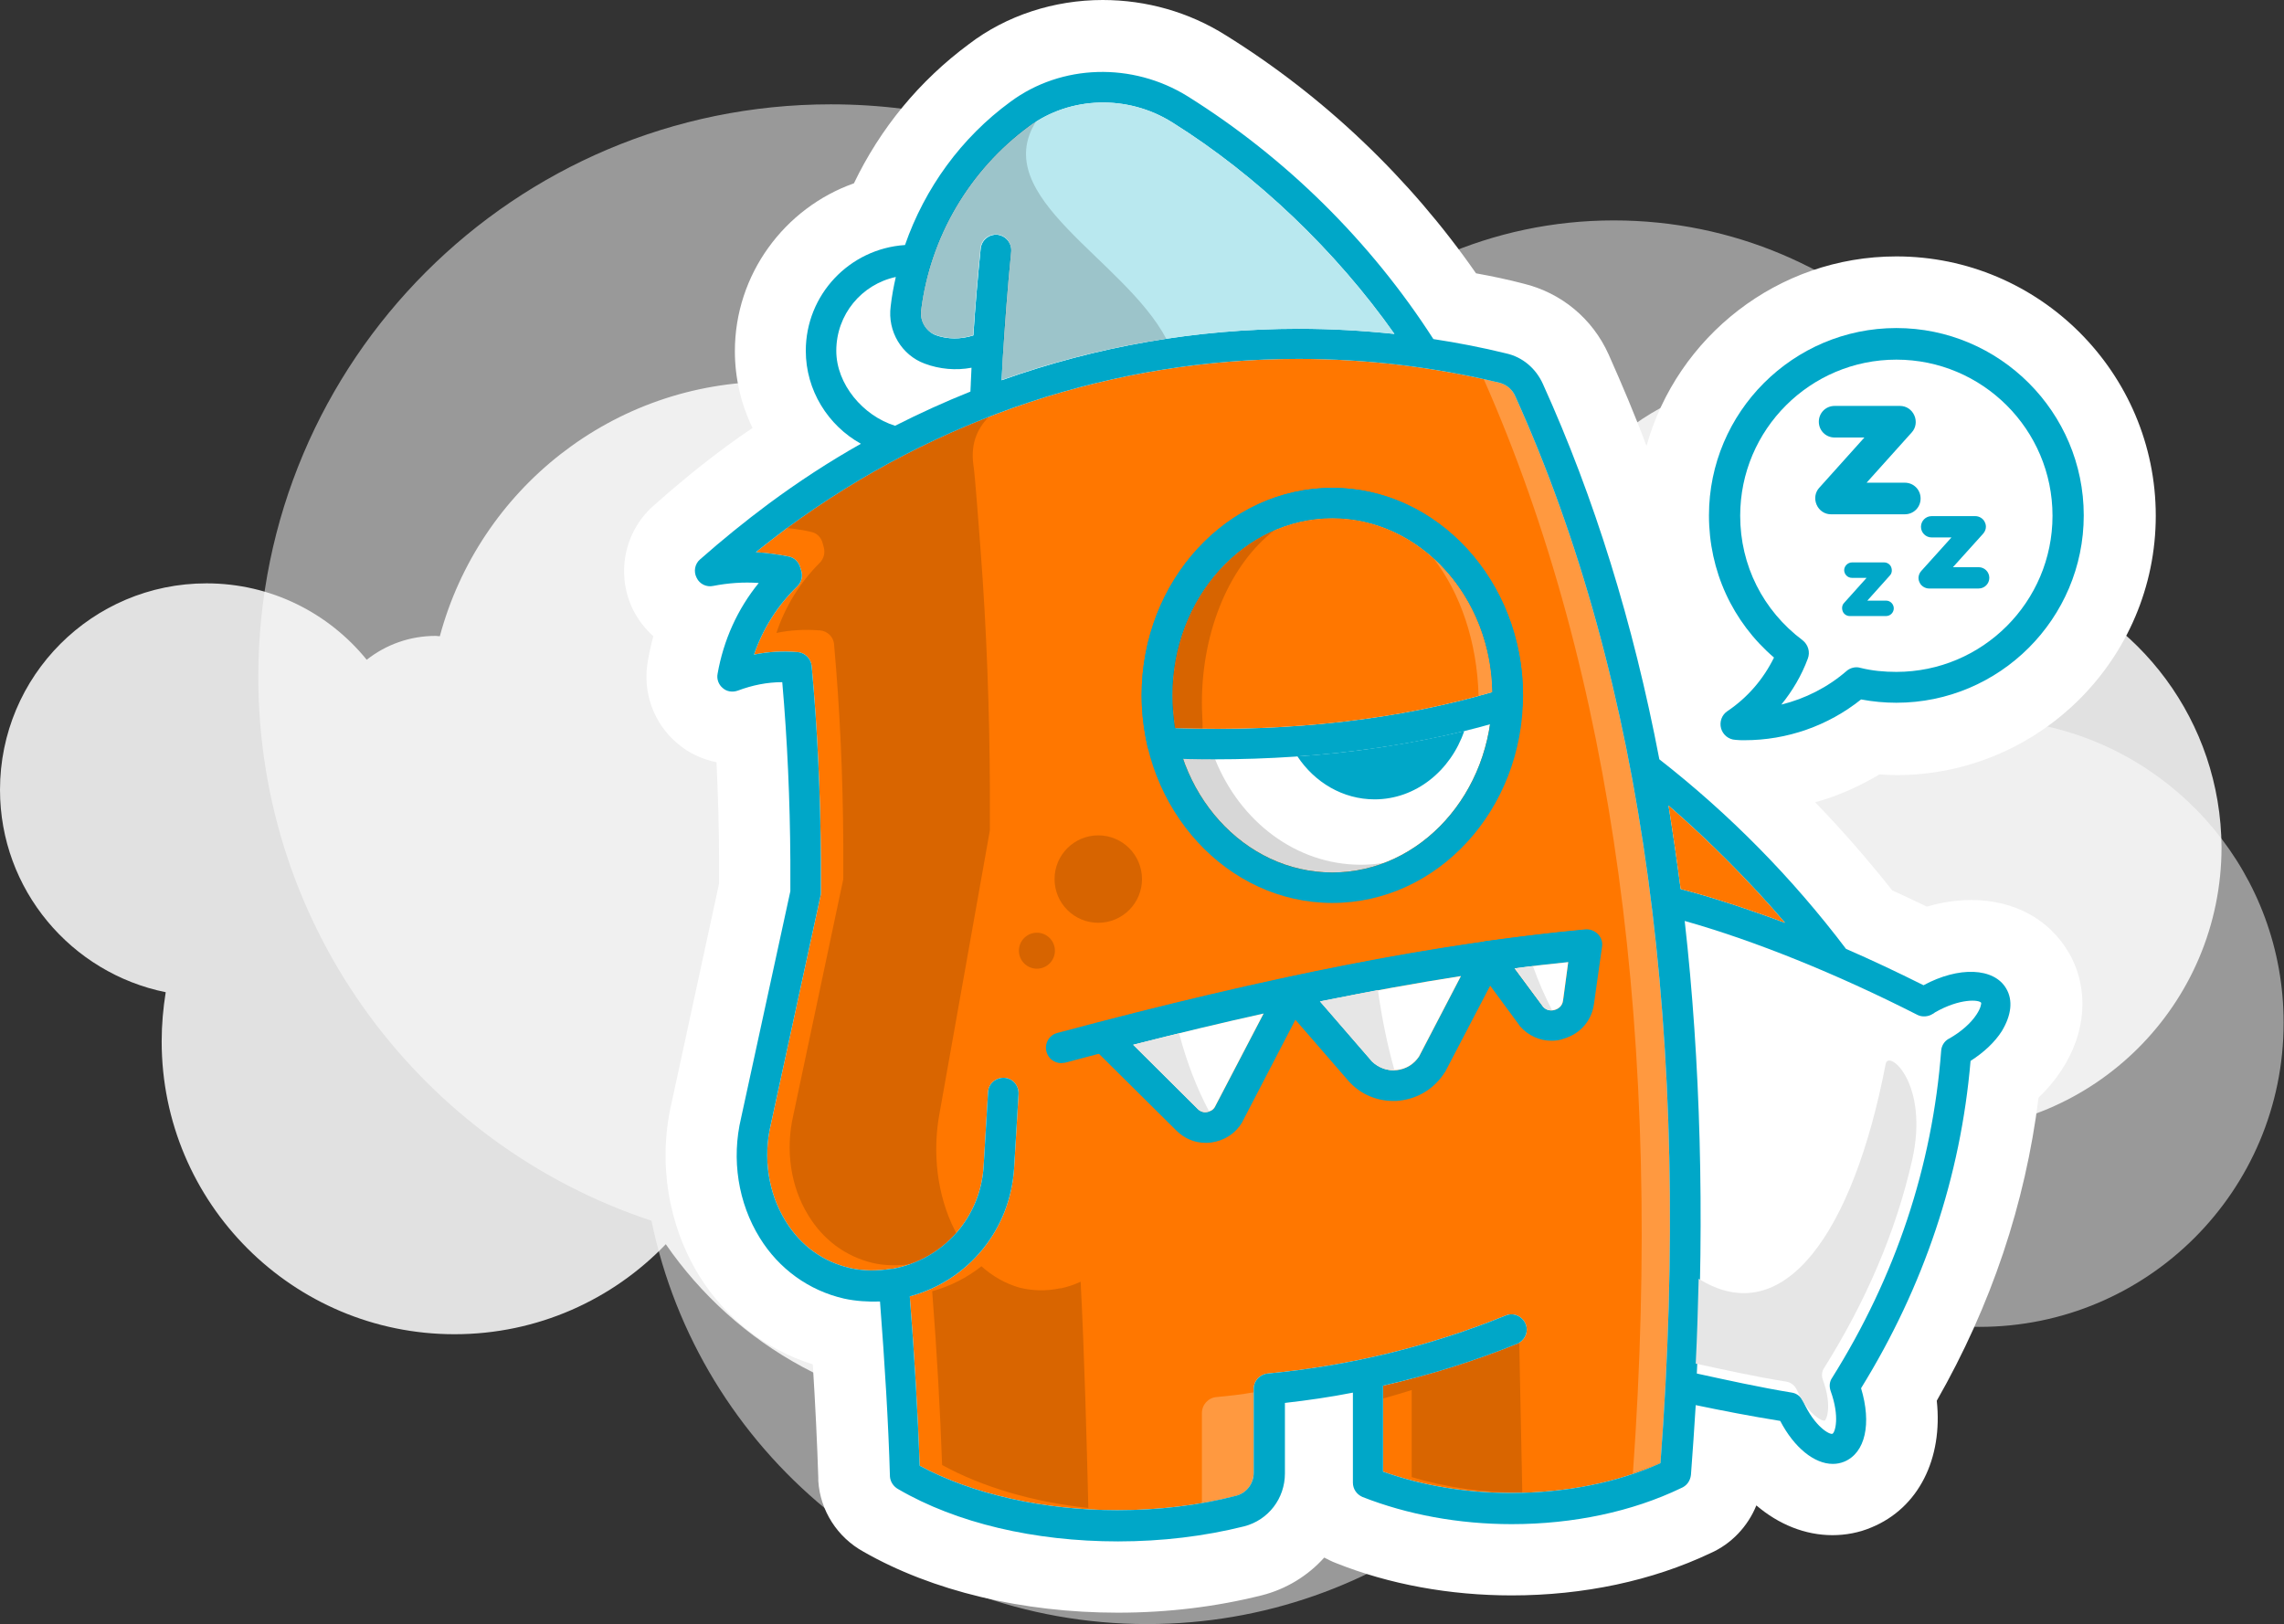
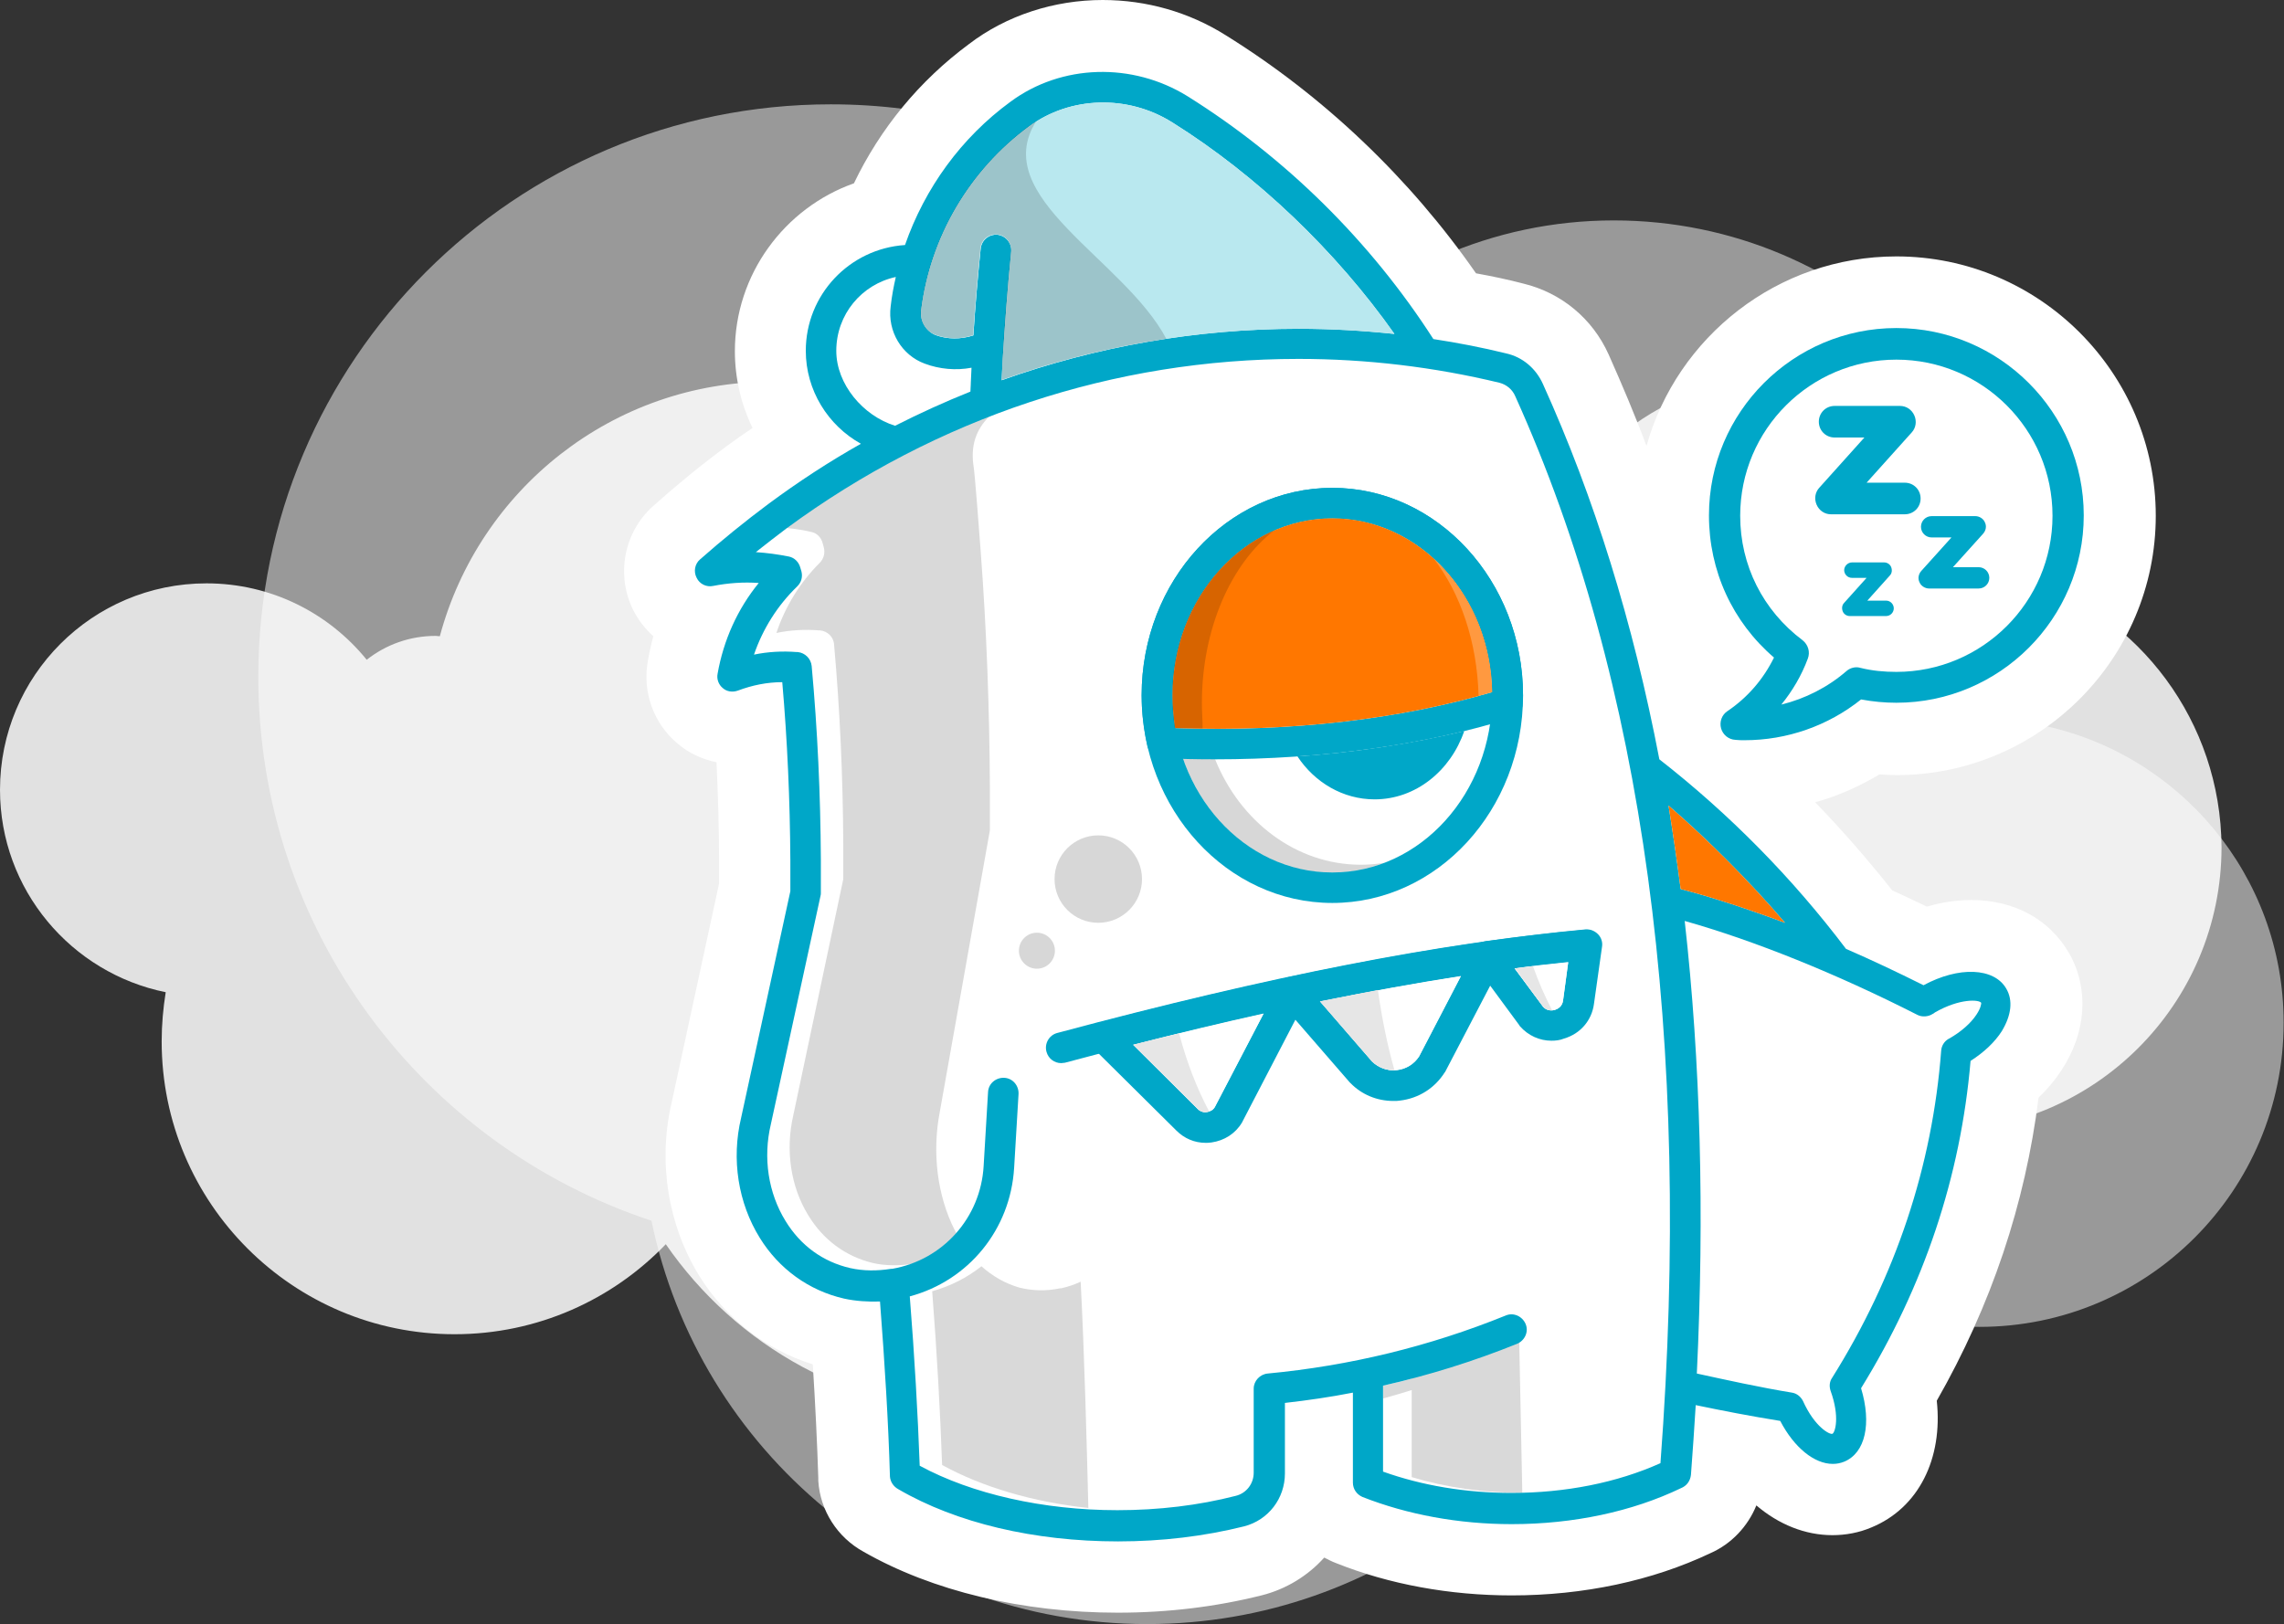
<svg xmlns="http://www.w3.org/2000/svg" version="1.1" id="Layer_1" x="0px" y="0px" viewBox="0 0 621.6 442.1" style="enable-background:new 0 0 621.6 442.1;" xml:space="preserve">
  <rect x="0" y="0" width="621.6" height="442.1" fill="#333333" stroke="none" />
  <style type="text/css">
	.st0{opacity:0.85;fill:#FFFFFF;}
	.st1{opacity:0.5;fill:#FFFFFF;}
	.st2{fill:#FFFFFF;}
	.st3{fill:#FF7700;}
	.st4{opacity:0.25;}
	.st5{opacity:0.15;}
	.st6{fill:none;stroke:#00A7C8;stroke-width:8.323;stroke-linecap:round;stroke-linejoin:round;stroke-miterlimit:10;}
	.st7{fill:#00A7C8;}
	.st8{opacity:0.16;}
	.st9{opacity:0.25;fill:#FFFFFF;}
	.st10{fill:#B9E8EF;}
	.st11{fill:#E6E6E6;}
</style>
  <g>
    <path class="st0" d="M301.6,178.5c-8.8-42.6-46.4-74.6-91.6-74.6c-43.3,0-79.6,29.4-90.3,69.3c-0.4,0-0.7-0.1-1.1-0.1   c-7.1,0-13.6,2.4-18.8,6.5c-10.3-12.7-26-20.8-43.6-20.8C25.1,158.8,0,184,0,215c0,27.2,19.4,49.9,45.1,55.1   c-0.7,4.4-1.1,8.8-1.1,13.4c0,44,35.7,79.7,79.7,79.7c22.6,0,43-9.4,57.5-24.5c19.1,27.7,51,46,87.2,46   c58.4,0,105.8-47.4,105.8-105.8C374.2,232.1,343.7,192.4,301.6,178.5z" />
    <path class="st0" d="M551.4,157.3c-6.4-31.1-33.9-54.5-66.9-54.5c-31.6,0-58.2,21.5-66,50.6c-0.3,0-0.5,0-0.8,0   c-5.2,0-9.9,1.8-13.7,4.7c-7.5-9.3-19-15.2-31.9-15.2c-22.7,0-41,18.4-41,41c0,19.9,14.2,36.5,33,40.2c-0.5,3.2-0.8,6.5-0.8,9.8   c0,32.2,26.1,58.3,58.3,58.3c16.5,0,31.4-6.9,42-17.9c13.9,20.3,37.3,33.6,63.7,33.6c42.7,0,77.3-34.6,77.3-77.3   C604.4,196.4,582.2,167.4,551.4,157.3z" />
    <path class="st1" d="M177.3,332.3c12.9,62.7,68.4,109.8,134.9,109.8c63.7,0,117.3-43.3,133-102.1c0.5,0,1.1,0.1,1.6,0.1   c10.4,0,20-3.6,27.7-9.5c15.2,18.7,38.3,30.6,64.2,30.6c45.7,0,82.8-37,82.8-82.8c0-40.1-28.6-73.6-66.5-81.1   c1.1-6.4,1.7-13,1.7-19.8c0-64.9-52.6-117.5-117.5-117.5C406,60,376,73.9,354.6,96.1c-28.1-40.9-75.2-67.7-128.5-67.7   c-86.1,0-155.8,69.8-155.8,155.8C70.3,253.3,115.2,311.8,177.3,332.3z" />
    <path class="st2" d="M304.2,439c-25.9,0-50.5-5.9-69.2-16.6c-7.1-3.9-11.8-11.2-12.3-19.3c0-0.3,0-0.5,0-0.8   c-0.3-9.4-0.8-19.9-1.5-30.9c-12.8-4-23.7-12.5-30.9-24.1c-8.5-13.8-11.3-31-7.5-47.2l12.9-59.6c0-1,0-2,0-3.1c0-0.5,0-0.9,0-1.4   c0,0,0-1.7,0-1.8c0-8.9-0.3-17.8-0.7-26.7c-3.9-0.8-7.6-2.5-10.6-5.1c-6.5-5.4-9.6-14-8.1-22.4c0.4-2.3,0.9-4.6,1.5-6.8   c-2.2-2-4.1-4.4-5.5-7.2c-4.7-9.5-2.5-21.1,5.4-28.2c6.5-5.8,13.2-11.3,20-16.3c2.3-1.7,4.7-3.4,7.1-5c-3.1-6.4-4.8-13.6-4.8-20.9   c0-20.9,13.5-39,32.4-45.7c7.2-15,17.8-27.9,31.3-37.9C273.9,4.2,286.9,0,300.1,0c11.9,0,23.5,3.3,33.5,9.6   c26.7,16.6,50.1,38.9,68.1,64.8c4.4,0.8,8.7,1.7,12.9,2.8c10.3,2.5,18.8,9.5,23.2,19.3c3.6,8.1,7.1,16.3,10.3,24.9   c8.3-29.7,35.7-51.6,68-51.6c38.9,0,70.6,31.7,70.6,70.6c0,38.9-31.7,70.6-70.6,70.6c-1.5,0-3.1-0.1-4.6-0.2   c-5.5,3.3-11.4,5.9-17.5,7.6c7.4,7.6,14.4,15.7,21,24c3.1,1.4,6.3,2.9,9.4,4.4c4.1-1.2,8.2-1.8,12.1-1.8c11.6,0,21.2,5.2,26.5,14.3   c0.1,0.1,0.1,0.2,0.2,0.3c5.4,9.7,4.6,21.5-2.2,31.8c-1.7,2.6-3.8,5.1-6.2,7.4c-3.6,28.9-12.9,56.6-27.7,82.5   c1.7,15.7-4.9,29.2-17.8,34.5c-3.3,1.4-6.9,2.1-10.6,2.1c-7.4,0-14.6-2.9-20.7-8.1c-2.3,5.7-6.8,10.5-12.5,13   c-15.8,7.5-34.5,11.5-54.1,11.5c-16.8,0-33.3-3-47.8-8.8c-1.1-0.4-2.2-1-3.2-1.5c-4.4,4.9-10.3,8.6-17.1,10.3   C330.9,437.4,317.8,439,304.2,439z" />
-     <path class="st3" d="M451.9,398.3c-11.8,5.3-25.8,8.1-40.6,8.1c-12.3,0-24.3-2-34.9-5.8v-23.4c12.4-2.8,24.6-6.6,36.5-11.4   c2.1-0.9,3.2-3.3,2.3-5.4s-3.3-3.2-5.4-2.3c-20.7,8.4-42.5,13.7-64.8,15.8c0,0,0,0,0,0c-2.1,0.2-3.8,2-3.8,4.1v22.9   c0,3-2,5.6-4.9,6.3c-10.1,2.6-21,3.9-32.2,3.9c-20.1,0-39.6-4.4-53.8-12.1c-0.5-13.9-1.4-29.8-2.7-46.1c16-4.3,27.4-18.2,28.4-35   l1.2-20.1c0.1-2.3-1.6-4.3-3.9-4.4c-2.3-0.1-4.3,1.6-4.4,3.9l-1.2,20.1c-0.8,14.1-11.1,25.6-24.9,28c-0.1,0-0.2,0-0.3,0   c-3.8,0.6-7.5,0.6-11.1-0.2c-7.4-1.7-13.5-6.1-17.6-12.8c-4.7-7.6-6.2-17.2-4-26.4l13.5-62.1c0.1-0.3,0.1-0.6,0.1-0.8l0-0.5   c0-1.8,0-3.6,0-5.3c0-0.6,0-1.3,0-1.9l0-1.4c-0.1-17.6-0.9-35.3-2.5-52.7c-0.2-2-1.8-3.6-3.8-3.8l-0.3,0c-3.8-0.3-7.8-0.1-11.6,0.7   c2.4-7,6.4-13.4,11.8-18.6c1.1-1.1,1.5-2.6,1.1-4.1l-0.3-1c-0.4-1.5-1.6-2.7-3.1-3c-3-0.6-6-1-9-1.2c2.8-2.2,5.6-4.4,8.4-6.5   c40.9-30.1,89.1-46.1,139.3-46.1c18.5,0,36.9,2.2,54.7,6.5c1.9,0.5,3.5,1.8,4.3,3.7c0,0,0,0,0,0   C447.3,185.2,460.6,282.9,451.9,398.3z" />
    <g class="st4">
      <path class="st2" d="M412.4,107.9C412.4,107.9,412.4,107.9,412.4,107.9c-0.8-1.9-2.5-3.2-4.3-3.7c-1.4-0.3-2.9-0.7-4.3-1    c35.3,79.9,49,180.1,40.6,297.9c2.6-0.9,5.1-1.8,7.5-2.9C460.6,282.9,447.3,185.2,412.4,107.9z" />
      <path class="st2" d="M331.1,380.3C331.1,380.3,331.1,380.3,331.1,380.3c-2.3,0.2-4,2.1-4,4.4v24.1c0,0.1,0,0.2,0,0.3    c3.2-0.5,6.3-1.2,9.3-2c2.9-0.7,4.9-3.3,4.9-6.3v-21.8C337.9,379.6,334.5,380,331.1,380.3z" />
    </g>
    <g class="st5">
      <path d="M259.8,334.8c-4.7-9.3-6.2-21-4-32.3l13.5-75.9c0.1-0.3,0.1-0.7,0.1-1l0-0.6c0-2.2,0-4.4,0-6.5c0-0.8,0-1.5,0-2.3l0-1.7    c-0.1-21.5-0.9-43.2-2.5-64.4c-0.2-2.5-1.6-21.8-2-23.6c-1.6-12.2,8.4-16.9,18.1-21.6c-10.9,1.9-17.5,5.2-24.5,8.3    c-13.3,6.6-26.2,14.5-38.3,23.7c-2.8,2.1-5.6,4.4-8.4,6.7c3,0.1,6,0.5,9,1.2c1.5,0.3,2.7,1.5,3.1,3.1l0.3,1.1    c0.4,1.5,0,3.1-1.1,4.2c-5.4,5.4-9.4,11.9-11.8,19.1c3.8-0.8,7.8-1,11.6-0.7l0.3,0c2,0.2,3.7,1.8,3.8,3.9    c1.6,17.8,2.4,36,2.5,54.1l0,1.4c0,0.6,0,1.3,0,1.9c0,1.8,0,3.7,0,5.5l0,0.5c0,0.3,0,0.6-0.1,0.9l-13.5,63.8    c-2.2,9.5-0.7,19.4,4,27.1c4.1,6.8,10.2,11.3,17.6,13.1c3.5,0.8,7.3,0.8,11.1,0.2c0.1,0,0.2,0,0.3,0c4.8-0.9,9.1-2.8,12.8-5.6    C261,337,260.4,336,259.8,334.8z" />
      <path d="M414.3,406.4l-0.9-44.4L388,370c0,0,0,0,0,0c-2.1,0.2-3.8,2.4-3.8,4.9v0.4c-2.6,0.7-5.2,1.3-7.8,1.9v3.5    c2.6-0.7,5.2-1.5,7.8-2.3v23.7C393.5,404.9,403.8,406.4,414.3,406.4z" />
      <path d="M294.1,348.9c-1.7,0.8-3.5,1.4-5.3,1.8c-0.1,0-0.2,0-0.3,0c-3.8,0.8-7.5,0.7-11.1-0.2c-3.8-1.1-7.3-3.1-10.3-5.8    c-3.9,3.1-8.4,5.4-13.4,6.8c1.3,16.8,2.2,33,2.7,47.3c10.9,6,24.8,10.1,39.8,11.7C295.8,394.2,295.1,367.5,294.1,348.9z" />
    </g>
    <path class="st2" d="M362.6,141.1c-24,0-43.5,21.6-43.5,48.2s19.5,48.2,43.5,48.2s43.5-21.6,43.5-48.2S386.7,141.1,362.6,141.1z" />
    <g>
      <path class="st6" d="M411.4,361.9" />
    </g>
    <g>
      <path class="st7" d="M362.6,245.8c-28.6,0-51.9-25.4-51.9-56.5c0-31.2,23.3-56.5,51.9-56.5c28.6,0,51.9,25.4,51.9,56.5    C414.5,220.5,391.2,245.8,362.6,245.8z M362.6,141.1c-24,0-43.5,21.6-43.5,48.2s19.5,48.2,43.5,48.2s43.5-21.6,43.5-48.2    S386.7,141.1,362.6,141.1z" />
    </g>
    <g>
      <path class="st7" d="M330.6,206.7c-4.7,0-9.6-0.1-14.4-0.3c-1.9-0.1-3.4-1.4-3.9-3.2c-1-4.5-1.6-9.2-1.6-13.9    c0-31.2,23.3-56.5,51.9-56.5c28.6,0,51.9,25.4,51.9,56.5c0,0.8,0,1.6-0.1,2.3c-0.1,1.8-1.2,3.3-2.9,3.8    C387.9,202.8,359.9,206.7,330.6,206.7z M319.8,198.2c31.3,1.1,61.2-2.4,86.3-9.8c-0.4-26.2-19.8-47.3-43.5-47.3    c-24,0-43.5,21.6-43.5,48.2C319.1,192.3,319.4,195.3,319.8,198.2z M410.3,191.5L410.3,191.5L410.3,191.5z" />
    </g>
    <g class="st8">
      <g>
        <path d="M330.7,206.7C330.7,206.7,330.6,206.7,330.7,206.7c-2.9,0-5.8-0.1-8.7-0.1c6.3,18.1,22.1,30.9,40.6,30.9     c4.9,0,9.6-0.9,14-2.6c-2,0.3-4.1,0.5-6.2,0.5C352.7,235.4,337.5,223.6,330.7,206.7z" />
      </g>
    </g>
    <g>
      <path class="st7" d="M353.1,205.9c4.7,7.1,12.4,11.7,21,11.7c11.2,0,20.7-7.8,24.4-18.6C384.4,202.4,369.1,204.8,353.1,205.9z" />
    </g>
    <g>
      <path class="st7" d="M288.8,289.4c-1.8,0-3.5-1.2-4-3.1c-0.6-2.2,0.7-4.5,2.9-5.1c58.3-15.6,104-24.5,143.6-28.1    c2.3-0.2,4.3,1.5,4.5,3.8c0.2,2.3-1.5,4.3-3.8,4.5c-39.2,3.6-84.3,12.4-142.2,27.9C289.5,289.3,289.1,289.4,288.8,289.4z" />
    </g>
    <g>
      <path class="st7" d="M422.2,283.3c-3.2,0-6.3-1.4-8.5-3.9c-0.1-0.1-0.2-0.2-0.2-0.3l-12-16.3c-0.9-1.2-1.1-2.7-0.5-4.1    c0.6-1.4,1.8-2.3,3.3-2.5c9.4-1.3,18.6-2.4,27.2-3.2c1.3-0.1,2.5,0.4,3.4,1.3c0.9,0.9,1.3,2.2,1.1,3.4l-2.2,15.6    c-0.6,4.5-3.7,8.1-8.1,9.4C424.5,283.2,423.3,283.3,422.2,283.3z M420,274.1c1.2,1.2,2.6,1,3.2,0.8c0.6-0.2,2-0.8,2.2-2.6    l1.4-10.4c-4.7,0.5-9.6,1-14.6,1.7L420,274.1z" />
    </g>
    <g>
      <path class="st7" d="M379.2,299.7c-4.4,0-8.6-1.7-11.7-4.9c-0.1-0.1-0.1-0.1-0.2-0.2l-19-21.9c-1-1.1-1.3-2.6-0.8-4    c0.5-1.4,1.6-2.4,3.1-2.7c19.4-4.1,37-7.3,53.8-9.7c1.6-0.2,3.1,0.4,4,1.7s1,2.9,0.3,4.3l-15.3,29.3c0,0.1-0.1,0.2-0.2,0.3    c-2.7,4.3-7.1,7.1-12.2,7.7C380.5,299.7,379.9,299.7,379.2,299.7z M373.5,289c1.8,1.7,4.2,2.6,6.7,2.3c2.5-0.3,4.6-1.6,6-3.7    l11.4-21.9c-12.2,1.9-24.8,4.2-38.3,6.9L373.5,289z" />
    </g>
    <g>
      <path class="st7" d="M328.1,311.1c-3,0-5.8-1.2-7.9-3.3l-22.8-22.6c-1.1-1.1-1.5-2.6-1.1-4c0.4-1.4,1.5-2.6,3-2.9    c18.7-4.9,35.6-8.9,51.6-12.3c1.6-0.3,3.2,0.3,4.2,1.5s1.1,3,0.4,4.4l-17.4,33.5c0,0.1-0.1,0.2-0.1,0.2c-1.8,3-4.8,4.9-8.3,5.4    C329,311.1,328.5,311.1,328.1,311.1z M308.4,284.4l17.6,17.5c0.9,0.9,1.9,0.9,2.5,0.8c0.5-0.1,1.5-0.3,2.1-1.3l13.3-25.5    C332.6,278.4,320.9,281.2,308.4,284.4z" />
    </g>
    <g>
      <path class="st7" d="M474.8,201.5c-0.8,0-1.7,0-2.5-0.1c-1.9-0.1-3.4-1.4-3.9-3.1c-0.5-1.8,0.2-3.7,1.7-4.7    c5.5-3.7,9.8-8.7,12.7-14.6c-11.3-9.7-17.7-23.6-17.7-38.7c0-28.1,22.9-51,51-51s51,22.9,51,51s-22.9,51-51,51    c-3.2,0-6.4-0.3-9.6-0.9C497.5,197.6,486.3,201.5,474.8,201.5z M516.1,97.9c-23.4,0-42.5,19-42.5,42.5c0,13.5,6.2,25.8,17,33.9    c1.5,1.2,2.1,3.2,1.4,5c-1.7,4.6-4.2,8.8-7.2,12.5c6.5-1.6,12.6-4.7,17.7-9.1c1-0.9,2.5-1.3,3.8-0.9c3.2,0.8,6.5,1.1,9.8,1.1    c23.4,0,42.5-19,42.5-42.5S539.5,97.9,516.1,97.9z" />
    </g>
    <g>
      <path class="st7" d="M518.4,140h-20.1c-1.7,0-3.2-1-3.9-2.6c-0.7-1.6-0.4-3.4,0.7-4.6l12.3-13.7h-8.1c-2.4,0-4.3-1.9-4.3-4.3    c0-2.4,1.9-4.3,4.3-4.3h17.8c1.7,0,3.2,1,3.9,2.6s0.4,3.4-0.7,4.6L508,131.4h10.4c2.4,0,4.3,1.9,4.3,4.3S520.8,140,518.4,140z" />
    </g>
    <g>
      <path class="st7" d="M538.5,160.2H525c-1.1,0-2.2-0.7-2.6-1.7c-0.5-1-0.3-2.2,0.5-3.1l8.2-9.1h-5.4c-1.6,0-2.9-1.3-2.9-2.9    s1.3-2.9,2.9-2.9h11.9c1.1,0,2.2,0.7,2.6,1.7c0.5,1,0.3,2.2-0.5,3.1l-8.2,9.1h7c1.6,0,2.9,1.3,2.9,2.9S540.1,160.2,538.5,160.2z" />
    </g>
    <g>
      <path class="st7" d="M513.3,167.7h-9.9c-0.8,0-1.6-0.5-1.9-1.3c-0.3-0.8-0.2-1.7,0.4-2.3l6.1-6.8h-4c-1.2,0-2.1-1-2.1-2.1    s1-2.1,2.1-2.1h8.8c0.8,0,1.6,0.5,1.9,1.3c0.3,0.8,0.2,1.7-0.4,2.3l-6.1,6.8h5.1c1.2,0,2.1,1,2.1,2.1S514.5,167.7,513.3,167.7z" />
    </g>
    <path class="st7" d="M546,269.1C546,269.1,546,269.1,546,269.1c-3.3-5.7-12.9-6.1-22.5-0.9c-7.2-3.6-14.2-6.9-21.1-9.9   c-14.6-19.3-31.6-36.6-50.8-51.6c-7.1-37.1-17.7-71.3-31.7-102.2c-1.9-4.2-5.5-7.3-10-8.3c-6.5-1.6-13.2-2.9-19.8-3.9   c-17.1-26.6-40.2-49.4-66.9-66.1c-15-9.3-34.3-8.8-48.2,1.5c-13.4,9.8-23.3,23.5-28.7,39c-15.1,1-27,13.5-27,28.8   c0,10.7,6,20.3,15,25.3c-8.7,4.9-17.1,10.4-25.2,16.4c-6.3,4.7-12.6,9.8-18.6,15.1c-1.4,1.2-1.8,3.3-0.9,5c0.8,1.7,2.7,2.6,4.5,2.2   c4.1-0.8,8.3-1.1,12.4-0.8c-5.8,7.1-9.6,15.6-11.2,24.7c-0.3,1.5,0.3,3,1.4,3.9c1.1,1,2.7,1.2,4.1,0.7c4-1.5,8-2.3,12.1-2.3   c1.4,16,2.1,32.2,2.2,48.4l0,1.4c0,0.6,0,1.2,0,1.8c0,1.8,0,3.5,0,5.3l-13.4,61.7c-2.7,11.3-0.8,23.2,5.1,32.7   c5.2,8.4,13.3,14.3,22.9,16.5c3.2,0.7,6.5,0.9,9.8,0.8c1.3,16.9,2.3,33.3,2.7,47.5c0,0,0,0.1,0,0.1c0.1,1.5,1,2.8,2.3,3.5   c15.8,9.2,37,14.2,59.8,14.2c11.9,0,23.5-1.4,34.3-4.1c6.6-1.7,11.1-7.6,11.1-14.4v-19.2c6.2-0.7,12.4-1.6,18.5-2.8v24.5   c0,1.7,1,3.2,2.6,3.9c12.2,4.8,26.2,7.4,40.6,7.4c16.8,0,32.8-3.4,46.1-9.8c1.5-0.6,2.5-1.9,2.7-3.6c0.5-6.4,0.9-12.7,1.3-19   c7.2,1.5,14.9,3,23,4.3c3.8,7.3,9.3,11.7,14.3,11.7c1.1,0,2.1-0.2,3.1-0.6c5.8-2.4,7.5-10.4,4.6-20c17.1-27.7,27.1-57.6,29.8-89.1   c3.6-2.3,6.6-5.1,8.5-8.1C547.4,276.4,547.9,272.3,546,269.1z M485.8,251.2c-9.4-3.5-19.6-6.9-28.4-9.2c-1-7.7-2.1-15.2-3.3-22.7   C465.1,228.8,476.4,240.2,485.8,251.2z M250.7,84.4c2.5-19.9,13.2-38.1,29.4-50c11.1-8.2,26.8-8.7,38.9-1.1   c23.2,14.5,44.7,35.2,60.5,57.6c-8.6-0.9-17.3-1.4-26-1.4c-27.8,0-55.1,4.8-80.9,14c0.1-1.9,0.2-4,0.3-5.9   c0.6-9.5,1.3-19.2,2.3-29.1c0.2-2.3-1.4-4.3-3.7-4.6c-2.3-0.2-4.3,1.4-4.6,3.7c-0.8,8-1.5,15.9-2,23.7c-3.4,1.1-7,1.1-10.3-0.1   C251.9,90.1,250.3,87.3,250.7,84.4z M227.6,95.5c0-9.9,6.9-18.1,16.2-20.1c-0.6,2.6-1.1,5.3-1.4,8c-0.9,6.8,3,13.3,9.3,15.6   c4,1.5,8.5,1.9,12.7,1.1c-0.1,1.5-0.1,2.9-0.2,4.3c0,0.1,0,0.2,0,0.2c0,0.7-0.1,1.3-0.1,2c-7,2.8-13.8,5.9-20.5,9.3   C234.9,113.2,227.6,104.6,227.6,95.5z M451.9,398.3c-11.8,5.3-25.8,8.1-40.6,8.1c-12.3,0-24.3-2-34.9-5.8v-23.4   c12.4-2.8,24.6-6.6,36.5-11.4c2.1-0.9,3.2-3.3,2.3-5.4s-3.3-3.2-5.4-2.3c-20.7,8.4-42.5,13.7-64.8,15.8c0,0,0,0,0,0   c-2.1,0.2-3.8,2-3.8,4.1v22.9c0,3-2,5.6-4.9,6.3c-10.1,2.6-21,3.9-32.2,3.9c-20.1,0-39.6-4.4-53.8-12.1   c-0.5-13.9-1.4-29.8-2.7-46.1c16-4.3,27.4-18.2,28.4-35l1.2-20.1c0.1-2.3-1.6-4.3-3.9-4.4c-2.3-0.1-4.3,1.6-4.4,3.9l-1.2,20.1   c-0.8,14.1-11.1,25.6-24.9,28c-0.1,0-0.2,0-0.3,0c-3.8,0.6-7.5,0.6-11.1-0.2c-7.4-1.7-13.5-6.1-17.6-12.8c-4.7-7.6-6.2-17.2-4-26.4   l13.5-62.1c0.1-0.3,0.1-0.6,0.1-0.8l0-0.5c0-1.8,0-3.6,0-5.3c0-0.6,0-1.3,0-1.9l0-1.4c-0.1-17.6-0.9-35.3-2.5-52.7   c-0.2-2-1.8-3.6-3.8-3.8l-0.3,0c-3.8-0.3-7.8-0.1-11.6,0.7c2.4-7,6.4-13.4,11.8-18.6c1.1-1.1,1.5-2.6,1.1-4.1l-0.3-1   c-0.4-1.5-1.6-2.7-3.1-3c-3-0.6-6-1-9-1.2c2.8-2.2,5.6-4.4,8.4-6.5c40.9-30.1,89.1-46.1,139.3-46.1c18.5,0,36.9,2.2,54.7,6.5   c1.9,0.5,3.5,1.8,4.3,3.7c0,0,0,0,0,0C447.3,185.2,460.6,282.9,451.9,398.3z M537.9,276.2c-1.5,2.3-4.2,4.7-7.4,6.5   c0,0-0.2,0.1-0.2,0.1c-1.2,0.7-1.9,1.9-2,3.2c-2.4,31.5-12.4,61.5-29.7,89.1c-0.7,1-0.8,2.3-0.4,3.5c2.6,7.2,1.2,11.4,0.5,11.7   c-0.7,0.3-4.8-1.8-8-8.9c-0.6-1.2-1.7-2.1-3-2.3c-8.6-1.4-18.1-3.5-25.9-5.2c2.1-43.7,1-84.9-3.3-123.2   c18.8,5.3,41.2,14.3,63.4,25.6c1.2,0.6,2.9,0.5,4.1-0.3c0.2-0.1,0.4-0.2,0.6-0.4c6.8-3.9,12.1-3.5,12.6-2.6   C539.2,273.3,539.1,274.4,537.9,276.2z" />
    <path class="st3" d="M319.8,198.2c31.3,1.1,61.2-2.4,86.3-9.8c-0.4-26.2-19.8-47.3-43.5-47.3c-24,0-43.5,21.6-43.5,48.2   C319.1,192.3,319.4,195.3,319.8,198.2z" />
    <path class="st9" d="M402.4,189.4c1.2-0.3,2.5-0.6,3.7-1c-0.3-14.6-6.4-27.6-15.9-36.3C397.4,161.4,402,174.6,402.4,189.4z" />
    <path class="st8" d="M327.1,191.4c0-20.3,8-38.1,19.8-47.1c-16.3,7-27.9,24.5-27.9,45c0,3,0.2,6,0.7,8.9c2.6,0.1,5.1,0.1,7.6,0.1   C327.3,196,327.1,193.7,327.1,191.4z" />
    <path class="st10" d="M250.7,84.4c2.5-19.9,13.2-38.1,29.4-50c11.1-8.2,26.8-8.7,38.9-1.1c23.2,14.5,44.7,35.2,60.5,57.6   c-8.6-0.9-17.3-1.4-26-1.4c-27.8,0-55.1,4.8-80.9,14c0.1-1.9,0.2-4,0.3-5.9c0.6-9.5,1.3-19.2,2.3-29.1c0.2-2.3-1.4-4.3-3.7-4.6   c-2.3-0.2-4.3,1.4-4.6,3.7c-0.8,8-1.5,15.9-2,23.7c-3.4,1.1-7,1.1-10.3-0.1C251.9,90.1,250.3,87.3,250.7,84.4z" />
    <path class="st3" d="M485.8,251.2c-9.4-3.5-19.6-6.9-28.4-9.2c-1-7.7-2.1-15.2-3.3-22.7C465.1,228.8,476.4,240.2,485.8,251.2z" />
    <path class="st2" d="M308.4,284.4l17.6,17.5c0.9,0.9,1.9,0.9,2.5,0.8c0.5-0.1,1.5-0.3,2.1-1.3l13.3-25.5   C332.6,278.4,320.9,281.2,308.4,284.4z" />
    <circle class="st8" cx="298.9" cy="239.3" r="11.9" />
    <circle class="st8" cx="282.2" cy="258.8" r="4.9" />
-     <path class="st11" d="M513.2,289.6c-8.9,46.3-27.9,72.9-50.9,58.5c-0.2,7.6-0.4,15.3-0.8,23.1c7.4,1.6,16.4,3.6,24.6,4.9   c1.3,0.2,2.3,1,2.9,2.2c3,6.7,6.9,8.7,7.6,8.4c0.6-0.3,2-4.3-0.5-11.1c-0.4-1.1-0.3-2.3,0.4-3.3c11.2-17.9,19.4-36.7,23.9-56.5   C525.1,295,514,285.6,513.2,289.6z" />
    <path class="st2" d="M373.5,289c1.8,1.7,4.2,2.6,6.7,2.3c2.5-0.3,4.6-1.6,6-3.7l11.4-21.9c-12.2,1.9-24.8,4.2-38.3,6.9L373.5,289z" />
    <path class="st2" d="M420,274.1c1.2,1.2,2.6,1,3.2,0.8c0.6-0.2,2-0.8,2.2-2.6l1.4-10.4c-4.7,0.5-9.6,1-14.6,1.7L420,274.1z" />
    <path class="st11" d="M320.9,281.3c-4.1,1-8.2,2-12.5,3.1l17.6,17.5c0.9,0.9,1.9,0.9,2.5,0.8c0.2,0,0.4-0.1,0.6-0.1   C325.8,296.4,323,289.3,320.9,281.3z" />
    <path class="st11" d="M375,269.5c-5.1,1-10.4,2-15.8,3.1l14.2,16.4c1.7,1.6,3.9,2.4,6.1,2.3C377.6,284.6,376.1,277.3,375,269.5z" />
    <path class="st11" d="M417.2,263c-1.6,0.2-3.3,0.4-4.9,0.6l7.7,10.5c0.8,0.9,1.8,1,2.4,0.9C420.5,271.3,418.7,267.3,417.2,263z" />
    <path class="st8" d="M272.6,103.4c14.5-5.2,29.5-8.9,44.8-11.2C305.9,70.5,268.9,53.7,282,33c-0.7,0.4-1.3,0.9-2,1.3   c-16.2,11.9-26.9,30.2-29.4,50c-0.4,3,1.2,5.8,3.9,6.8c3.3,1.2,7,1.3,10.3,0.1c0.5-7.8,1.2-15.7,2-23.7c0.2-2.3,2.3-3.9,4.6-3.7   c2.3,0.2,4,2.3,3.7,4.6c-1,9.8-1.8,19.5-2.3,29.1C272.8,99.4,272.7,101.5,272.6,103.4z" />
  </g>
</svg>